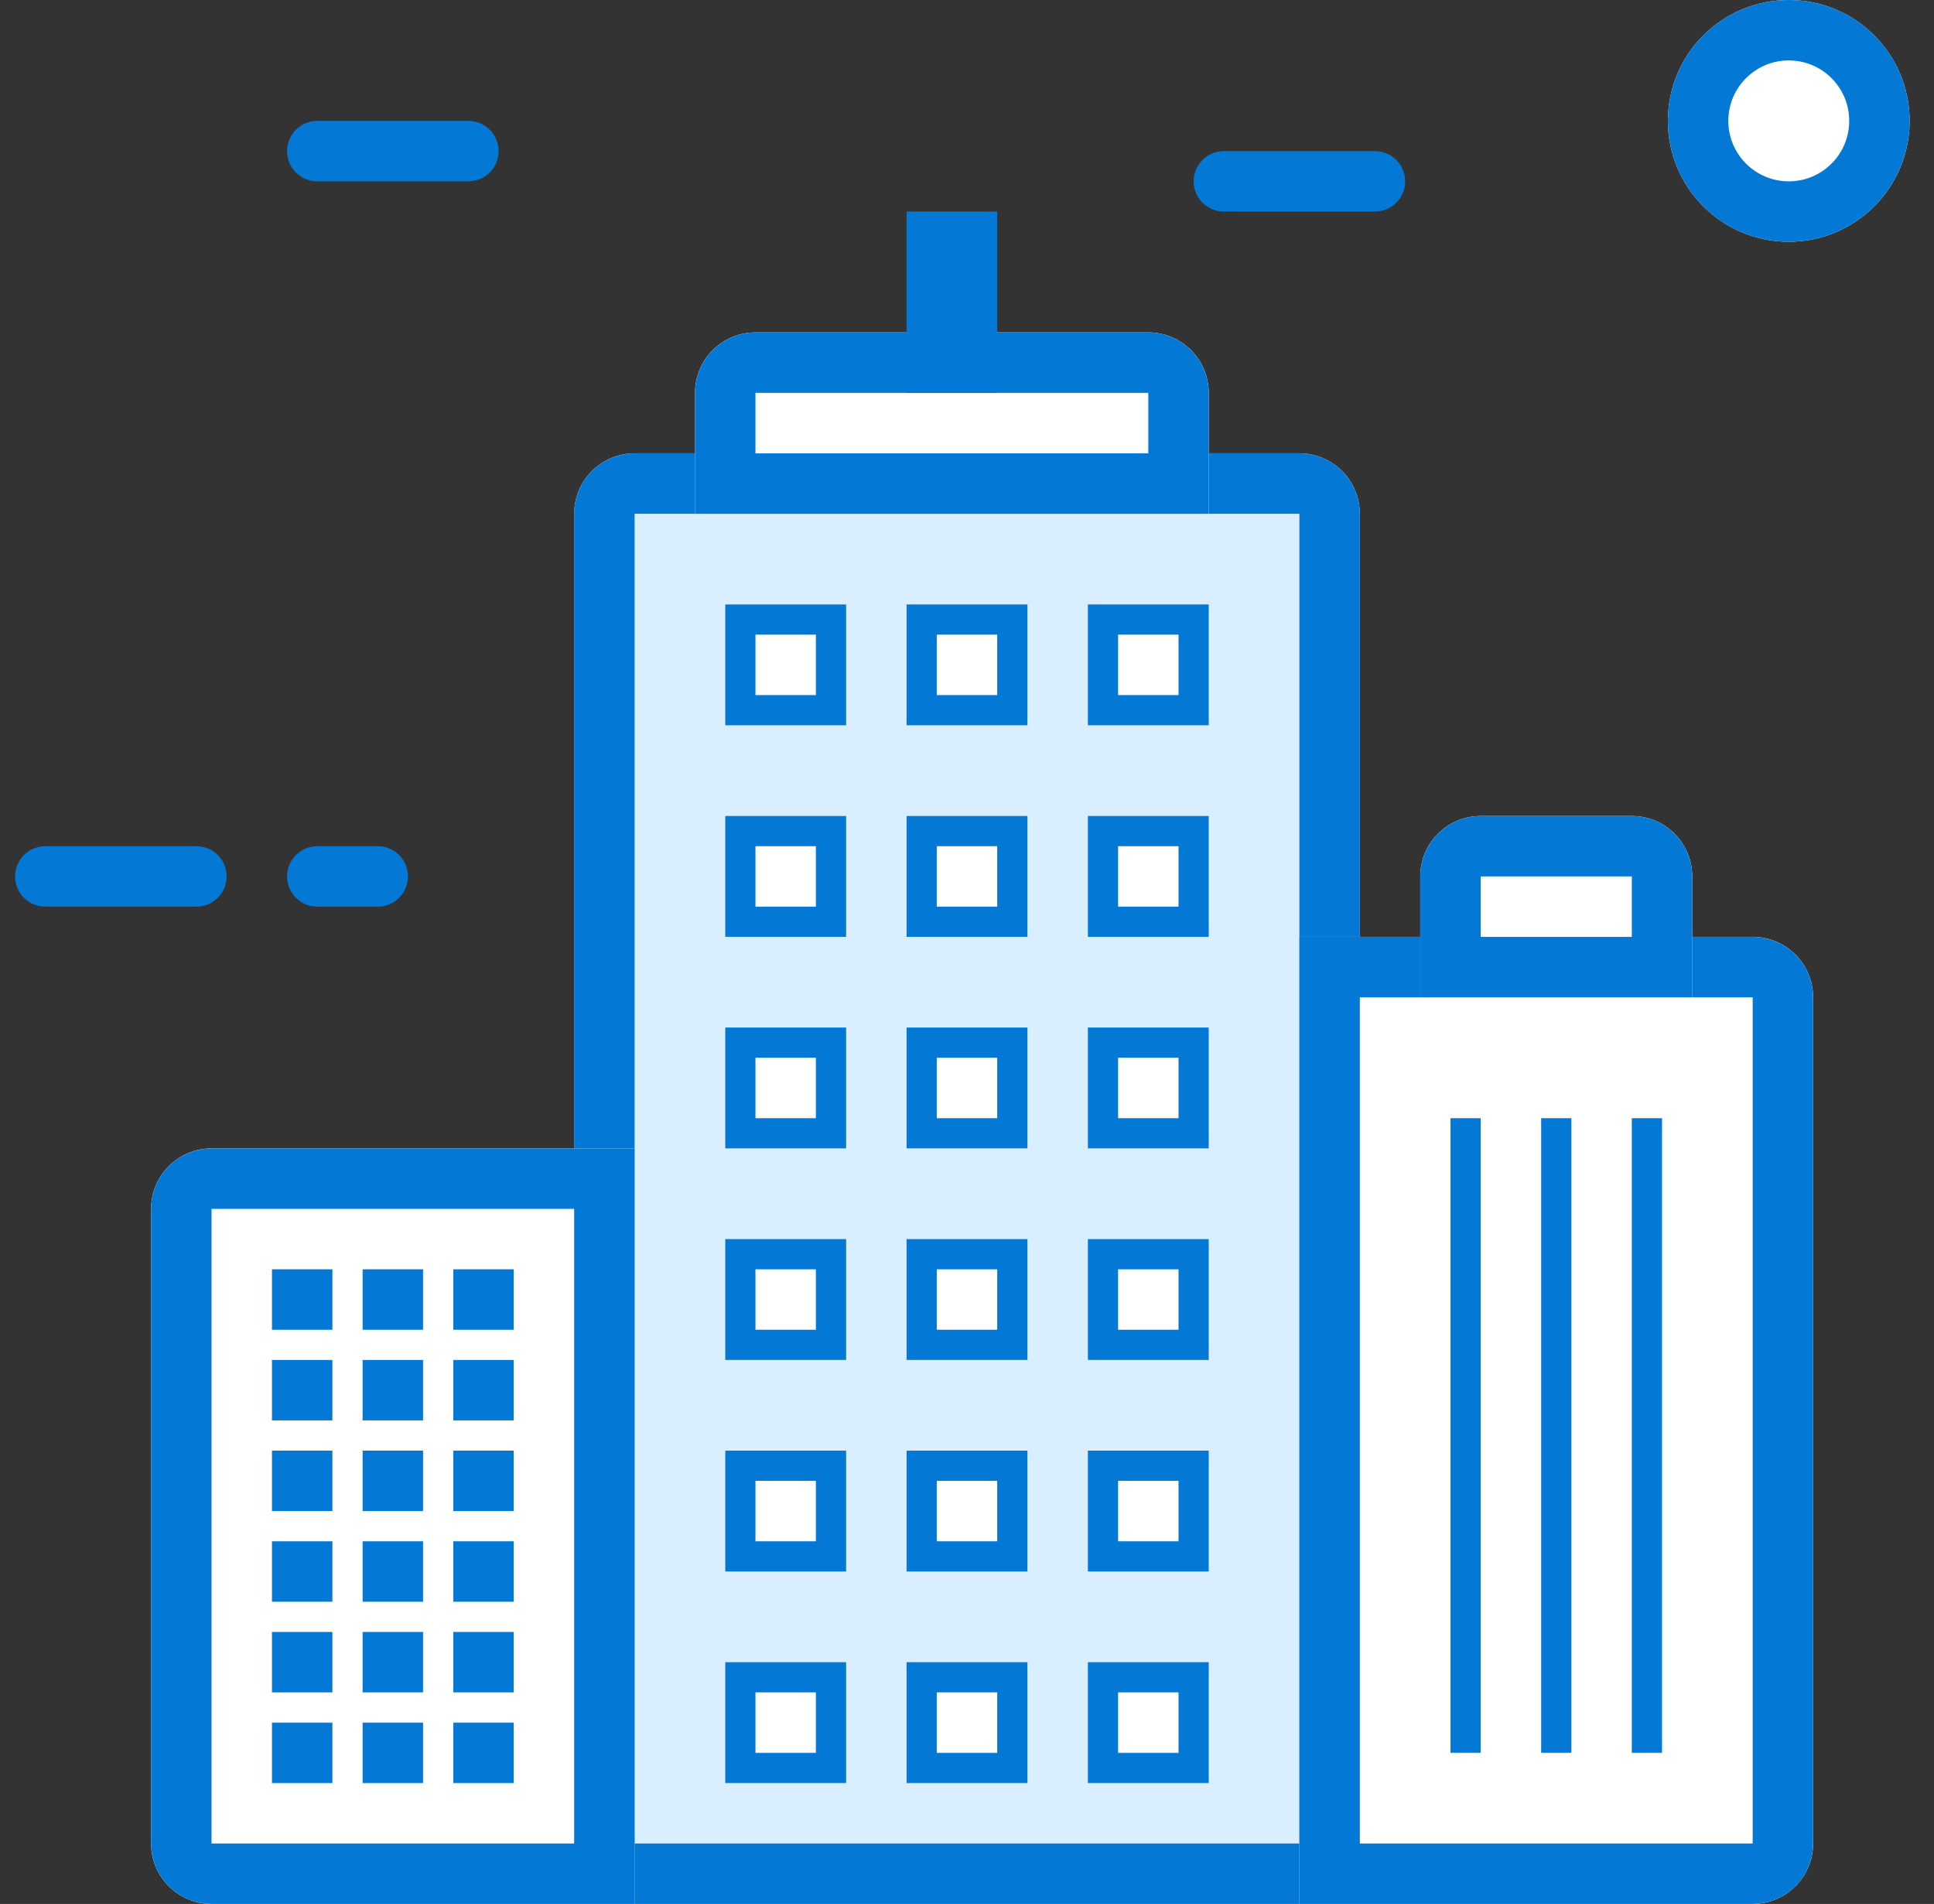
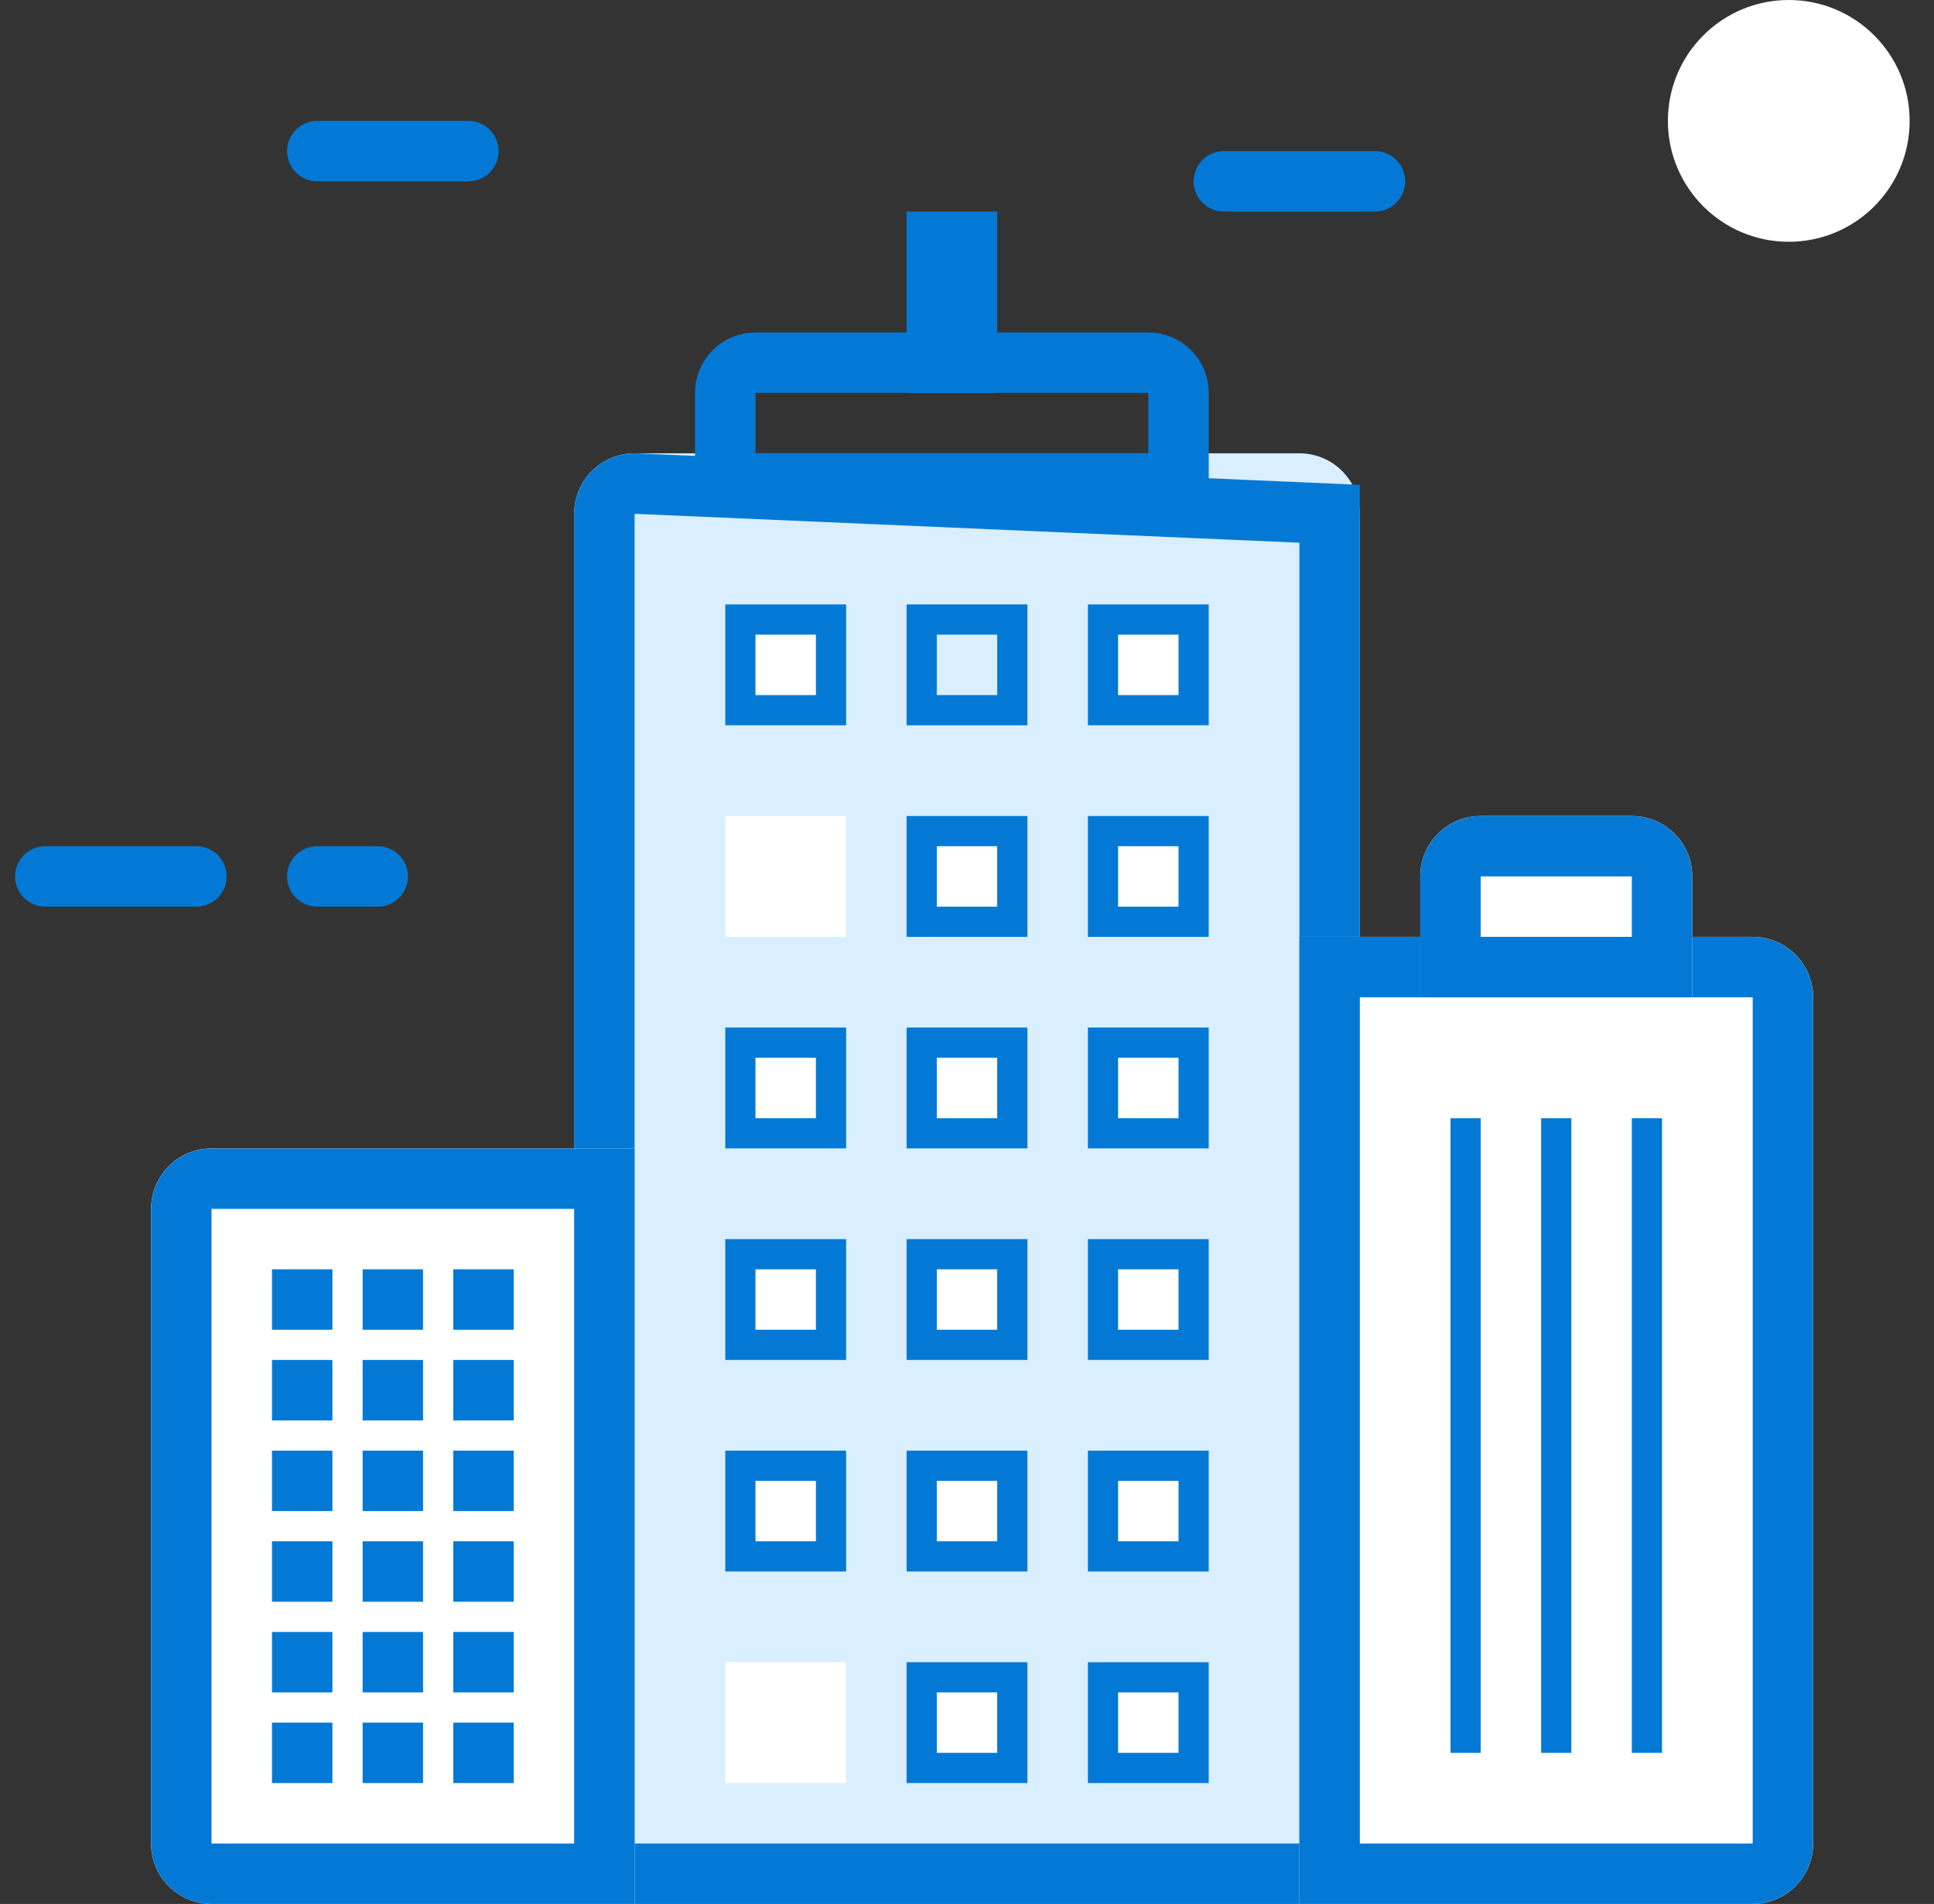
<svg xmlns="http://www.w3.org/2000/svg" xmlns:xlink="http://www.w3.org/1999/xlink" width="64px" height="63px" viewBox="0 0 64 63" version="1.1">
  <rect x="0" y="0" width="64" height="63" fill="#333333" stroke="none" />
  <title>mc-icon-pricing-4</title>
  <desc>Created with Sketch.</desc>
  <defs>
    <path d="M20,15 L42,15 L42,15 C43.105,15 44,15.895 44,17 L44,63 L18,63 L18,17 L18,17 C18,15.895 18.895,15 20,15 Z" id="path-1" />
    <rect id="path-2" x="0" y="0" width="4" height="4" />
-     <rect id="path-3" x="6" y="0" width="4" height="4" />
    <rect id="path-4" x="12" y="0" width="4" height="4" />
    <rect id="path-5" x="0" y="7" width="4" height="4" />
    <rect id="path-6" x="6" y="7" width="4" height="4" />
    <rect id="path-7" x="12" y="7" width="4" height="4" />
    <rect id="path-8" x="0" y="14" width="4" height="4" />
    <rect id="path-9" x="6" y="14" width="4" height="4" />
    <rect id="path-10" x="12" y="14" width="4" height="4" />
    <rect id="path-11" x="0" y="21" width="4" height="4" />
    <rect id="path-12" x="6" y="21" width="4" height="4" />
    <rect id="path-13" x="12" y="21" width="4" height="4" />
    <rect id="path-14" x="0" y="28" width="4" height="4" />
    <rect id="path-15" x="6" y="28" width="4" height="4" />
    <rect id="path-16" x="12" y="28" width="4" height="4" />
    <rect id="path-17" x="0" y="35" width="4" height="4" />
    <rect id="path-18" x="6" y="35" width="4" height="4" />
    <rect id="path-19" x="12" y="35" width="4" height="4" />
-     <path d="M22,11 L39,11 L39,15 L39,15 C39,16.105 38.105,17 37,17 L24,17 L24,17 C22.895,17 22,16.105 22,15 L22,11 Z" id="path-20" />
    <path d="M6,38 L20,38 L20,63 L6,63 L6,63 C4.895,63 4,62.105 4,61 L4,40 L4,40 C4,38.895 4.895,38 6,38 Z" id="path-21" />
    <path d="M0,4 L15,4 L15,4 C16.105,4 17,4.895 17,6 L17,34 L17,34 C17,35.105 16.105,36 15,36 L0,36 L0,4 Z" id="path-22" />
    <path d="M4,0 L13,0 L13,4 L13,4 C13,5.105 12.105,6 11,6 L6,6 L6,6 C4.895,6 4,5.105 4,4 L4,0 Z" id="path-23" />
    <circle id="path-24" cx="58.194" cy="4" r="4" />
  </defs>
  <g id="MC-Full-pages" stroke="none" stroke-width="1" fill="none" fill-rule="evenodd">
    <g id="Pricing" transform="translate(-1183, -484)">
      <g id="mc-icon-pricing-4" transform="translate(1184, 484)">
        <g id="Rectangle-38">
          <use fill="#D9EEFF" fill-rule="evenodd" xlink:href="#path-1" />
-           <path stroke="#0379D5" stroke-width="2" d="M19,62 L43,62 L43,17 C43,16.448 42.552,16 42,16 L20,16 C19.448,16 19,16.448 19,17 L19,62 Z" />
+           <path stroke="#0379D5" stroke-width="2" d="M19,62 L43,62 L43,17 L20,16 C19.448,16 19,16.448 19,17 L19,62 Z" />
        </g>
        <g id="Group-6" transform="translate(23, 20)">
          <g id="Rectangle-3">
            <use fill="#FFFFFF" fill-rule="evenodd" xlink:href="#path-2" />
            <rect stroke="#0379D5" stroke-width="1" x="0.5" y="0.5" width="3" height="3" />
          </g>
          <g id="Rectangle-3">
            <use fill="#FFFFFF" fill-rule="evenodd" xlink:href="#path-3" />
            <rect stroke="#0379D5" stroke-width="1" x="6.5" y="0.5" width="3" height="3" />
          </g>
          <g id="Rectangle-3">
            <use fill="#FFFFFF" fill-rule="evenodd" xlink:href="#path-4" />
            <rect stroke="#0379D5" stroke-width="1" x="12.5" y="0.5" width="3" height="3" />
          </g>
          <g id="Rectangle-3">
            <use fill="#FFFFFF" fill-rule="evenodd" xlink:href="#path-5" />
-             <rect stroke="#0379D5" stroke-width="1" x="0.5" y="7.5" width="3" height="3" />
          </g>
          <g id="Rectangle-3">
            <use fill="#FFFFFF" fill-rule="evenodd" xlink:href="#path-6" />
            <rect stroke="#0379D5" stroke-width="1" x="6.5" y="7.5" width="3" height="3" />
          </g>
          <g id="Rectangle-3">
            <use fill="#FFFFFF" fill-rule="evenodd" xlink:href="#path-7" />
            <rect stroke="#0379D5" stroke-width="1" x="12.5" y="7.5" width="3" height="3" />
          </g>
          <g id="Rectangle-3">
            <use fill="#FFFFFF" fill-rule="evenodd" xlink:href="#path-8" />
            <rect stroke="#0379D5" stroke-width="1" x="0.5" y="14.5" width="3" height="3" />
          </g>
          <g id="Rectangle-3">
            <use fill="#FFFFFF" fill-rule="evenodd" xlink:href="#path-9" />
            <rect stroke="#0379D5" stroke-width="1" x="6.5" y="14.5" width="3" height="3" />
          </g>
          <g id="Rectangle-3">
            <use fill="#FFFFFF" fill-rule="evenodd" xlink:href="#path-10" />
            <rect stroke="#0379D5" stroke-width="1" x="12.5" y="14.5" width="3" height="3" />
          </g>
          <g id="Rectangle-3">
            <use fill="#FFFFFF" fill-rule="evenodd" xlink:href="#path-11" />
            <rect stroke="#0379D5" stroke-width="1" x="0.5" y="21.5" width="3" height="3" />
          </g>
          <g id="Rectangle-3">
            <use fill="#FFFFFF" fill-rule="evenodd" xlink:href="#path-12" />
            <rect stroke="#0379D5" stroke-width="1" x="6.5" y="21.5" width="3" height="3" />
          </g>
          <g id="Rectangle-3">
            <use fill="#FFFFFF" fill-rule="evenodd" xlink:href="#path-13" />
            <rect stroke="#0379D5" stroke-width="1" x="12.5" y="21.5" width="3" height="3" />
          </g>
          <g id="Rectangle-3">
            <use fill="#FFFFFF" fill-rule="evenodd" xlink:href="#path-14" />
            <rect stroke="#0379D5" stroke-width="1" x="0.5" y="28.5" width="3" height="3" />
          </g>
          <g id="Rectangle-3">
            <use fill="#FFFFFF" fill-rule="evenodd" xlink:href="#path-15" />
            <rect stroke="#0379D5" stroke-width="1" x="6.5" y="28.5" width="3" height="3" />
          </g>
          <g id="Rectangle-3">
            <use fill="#FFFFFF" fill-rule="evenodd" xlink:href="#path-16" />
            <rect stroke="#0379D5" stroke-width="1" x="12.5" y="28.5" width="3" height="3" />
          </g>
          <g id="Rectangle-3">
            <use fill="#FFFFFF" fill-rule="evenodd" xlink:href="#path-17" />
-             <rect stroke="#0379D5" stroke-width="1" x="0.5" y="35.5" width="3" height="3" />
          </g>
          <g id="Rectangle-3">
            <use fill="#FFFFFF" fill-rule="evenodd" xlink:href="#path-18" />
            <rect stroke="#0379D5" stroke-width="1" x="6.5" y="35.5" width="3" height="3" />
          </g>
          <g id="Rectangle-3">
            <use fill="#FFFFFF" fill-rule="evenodd" xlink:href="#path-19" />
            <rect stroke="#0379D5" stroke-width="1" x="12.5" y="35.5" width="3" height="3" />
          </g>
        </g>
        <g id="Rectangle-38" transform="translate(30.5, 14) scale(1, -1) translate(-30.5, -14) ">
          <use fill="#FFFFFF" fill-rule="evenodd" xlink:href="#path-20" />
          <path stroke="#0379D5" stroke-width="2" d="M23,12 L23,15 C23,15.552 23.448,16 24,16 L37,16 C37.552,16 38,15.552 38,15 L38,12 L23,12 Z" />
        </g>
        <rect id="Rectangle-2" fill="#0379D5" x="29" y="7" width="3" height="6" />
        <g id="Rectangle-38">
          <use fill="#FFFFFF" fill-rule="evenodd" xlink:href="#path-21" />
          <path stroke="#0379D5" stroke-width="2" d="M19,62 L19,39 L6,39 C5.448,39 5,39.448 5,40 L5,61 C5,61.552 5.448,62 6,62 L19,62 Z" />
        </g>
        <path d="M8,42 L10,42 L10,44 L8,44 L8,42 Z M11,42 L13,42 L13,44 L11,44 L11,42 Z M14,42 L16,42 L16,44 L14,44 L14,42 Z M8,45 L10,45 L10,47 L8,47 L8,45 Z M11,45 L13,45 L13,47 L11,47 L11,45 Z M14,45 L16,45 L16,47 L14,47 L14,45 Z M8,48 L10,48 L10,50 L8,50 L8,48 Z M11,48 L13,48 L13,50 L11,50 L11,48 Z M14,48 L16,48 L16,50 L14,50 L14,48 Z M8,51 L10,51 L10,53 L8,53 L8,51 Z M11,51 L13,51 L13,53 L11,53 L11,51 Z M14,51 L16,51 L16,53 L14,53 L14,51 Z M8,54 L10,54 L10,56 L8,56 L8,54 Z M11,54 L13,54 L13,56 L11,56 L11,54 Z M14,54 L16,54 L16,56 L14,56 L14,54 Z M8,57 L10,57 L10,59 L8,59 L8,57 Z M11,57 L13,57 L13,59 L11,59 L11,57 Z M14,57 L16,57 L16,59 L14,59 L14,57 Z" id="Combined-Shape" fill="#0379D5" />
        <g id="Group-5" transform="translate(42, 27)">
          <g id="Rectangle-38">
            <use fill="#FFFFFF" fill-rule="evenodd" xlink:href="#path-22" />
            <path stroke="#0379D5" stroke-width="2" d="M1,5 L1,35 L15,35 C15.552,35 16,34.552 16,34 L16,6 C16,5.448 15.552,5 15,5 L1,5 Z" />
          </g>
          <path d="M5.5,10.5 L5.5,30.5" id="Line-3" stroke="#0379D5" stroke-linecap="square" />
          <path d="M8.5,10.5 L8.5,30.5" id="Line-3" stroke="#0379D5" stroke-linecap="square" />
          <path d="M11.5,10.5 L11.5,30.5" id="Line-3" stroke="#0379D5" stroke-linecap="square" />
          <g id="Rectangle-38" transform="translate(8.5, 3) scale(1, -1) translate(-8.5, -3) ">
            <use fill="#FFFFFF" fill-rule="evenodd" xlink:href="#path-23" />
            <path stroke="#0379D5" stroke-width="2" d="M5,1 L5,4 C5,4.552 5.448,5 6,5 L11,5 C11.552,5 12,4.552 12,4 L12,1 L5,1 Z" />
          </g>
        </g>
        <path d="M0.5,29 L5.5,29" id="Line-4" stroke="#0379D5" stroke-width="2" stroke-linecap="round" />
        <path d="M9.5,5 L14.5,5" id="Line-4" stroke="#0379D5" stroke-width="2" stroke-linecap="round" />
        <path d="M39.5,6 L44.5,6" id="Line-4" stroke="#0379D5" stroke-width="2" stroke-linecap="round" />
        <g id="Oval">
          <use fill="#FFFFFF" fill-rule="evenodd" xlink:href="#path-24" />
-           <circle stroke="#0379D5" stroke-width="2" cx="58.194" cy="4" r="3" />
        </g>
        <path d="M9.5,29 L11.5,29" id="Line-4" stroke="#0379D5" stroke-width="2" stroke-linecap="round" />
      </g>
    </g>
  </g>
</svg>